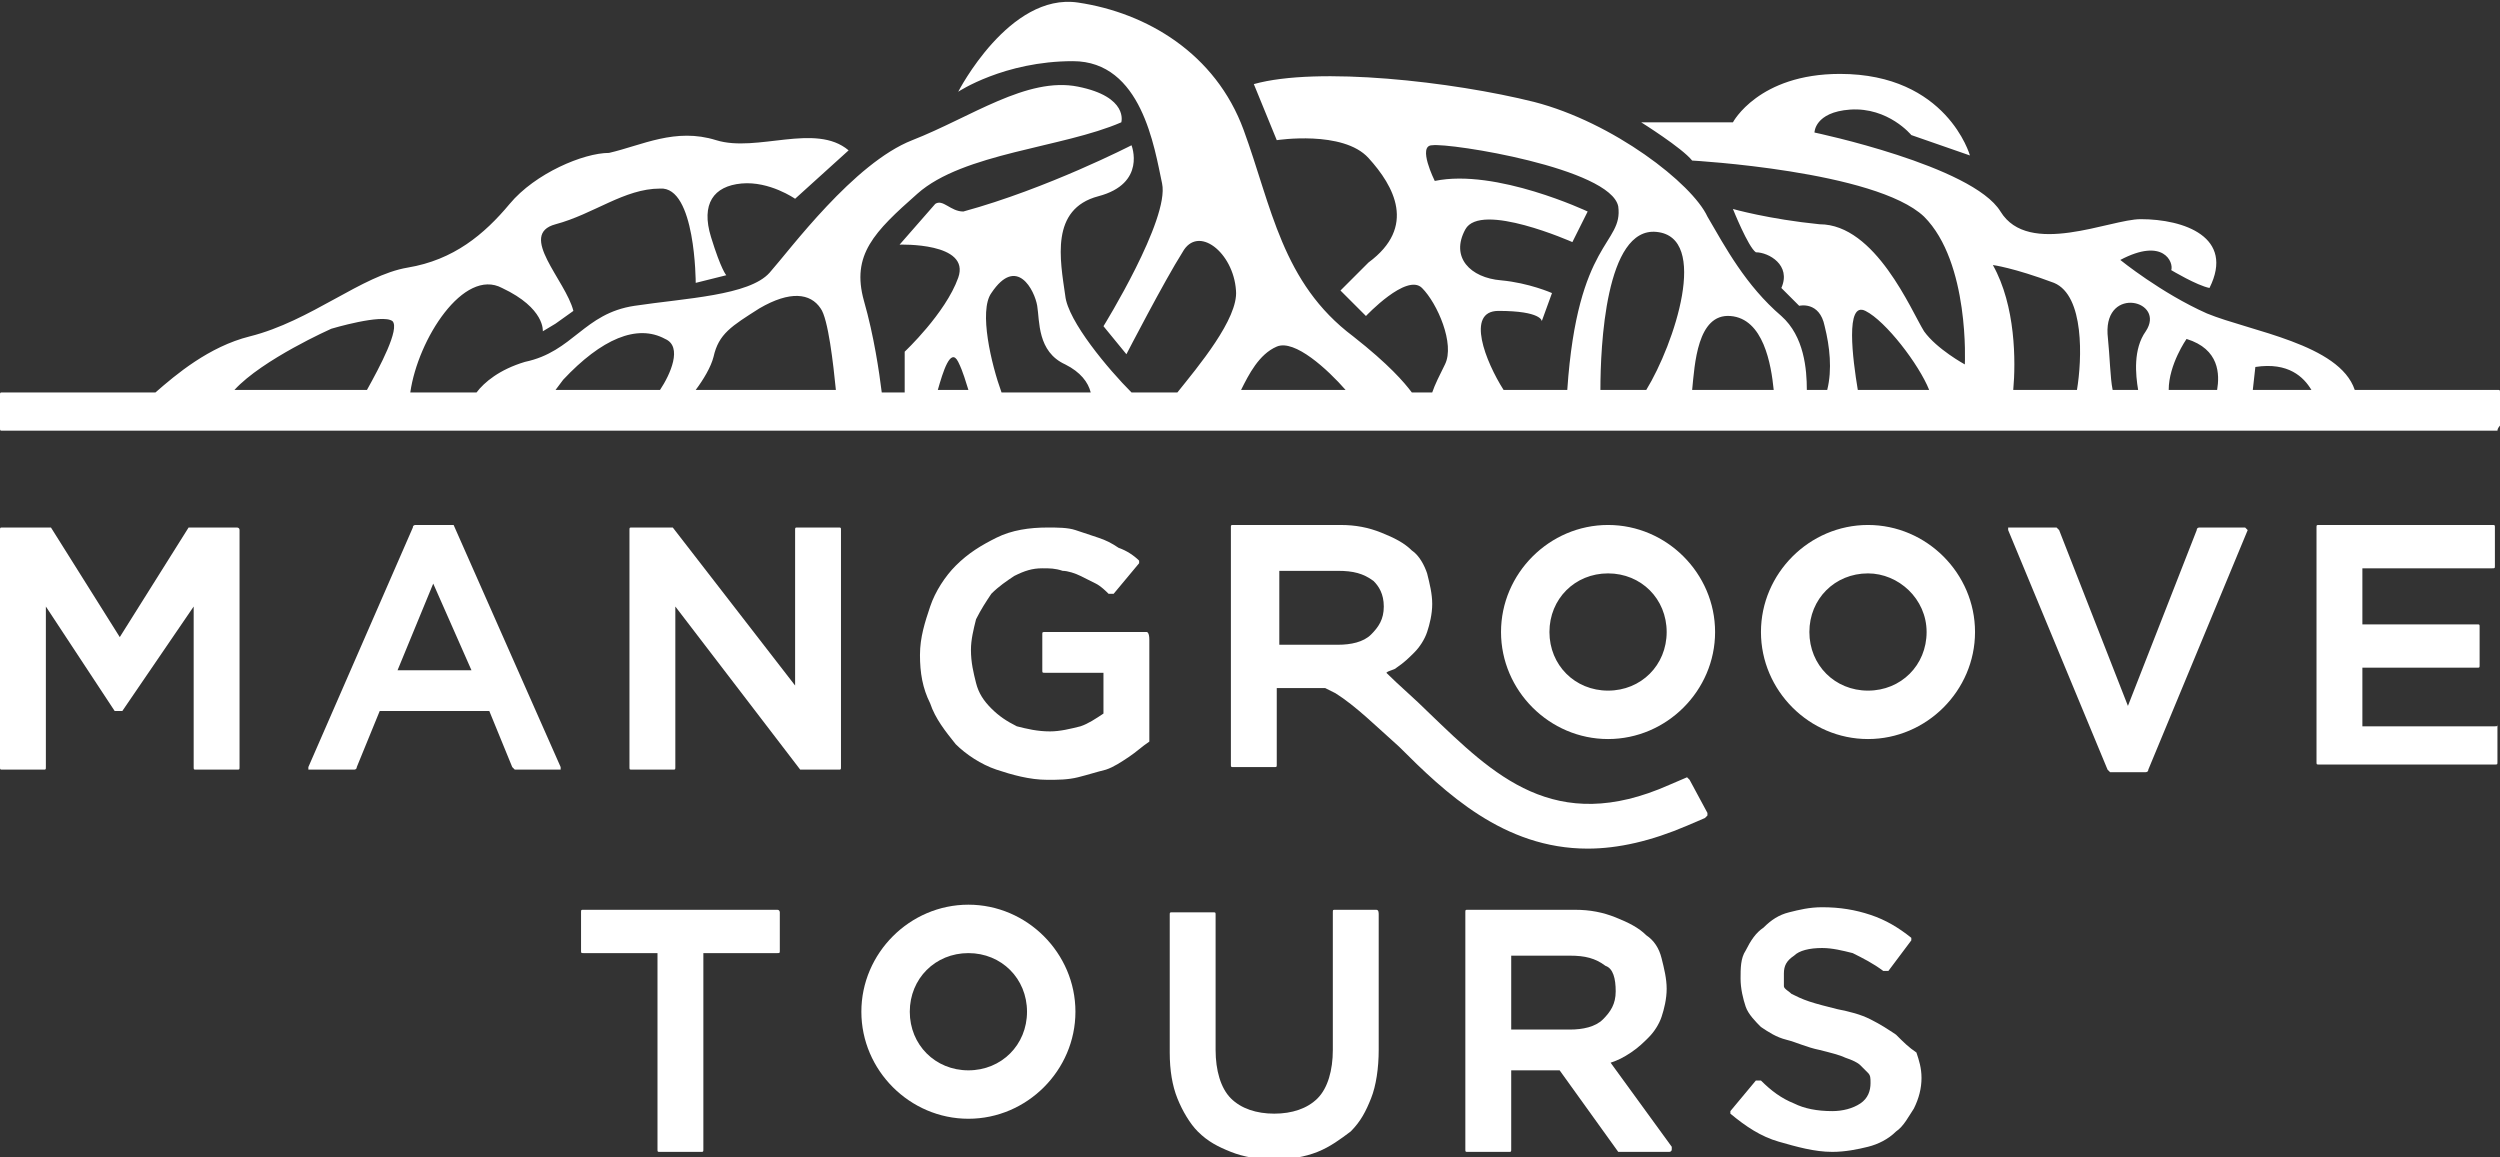
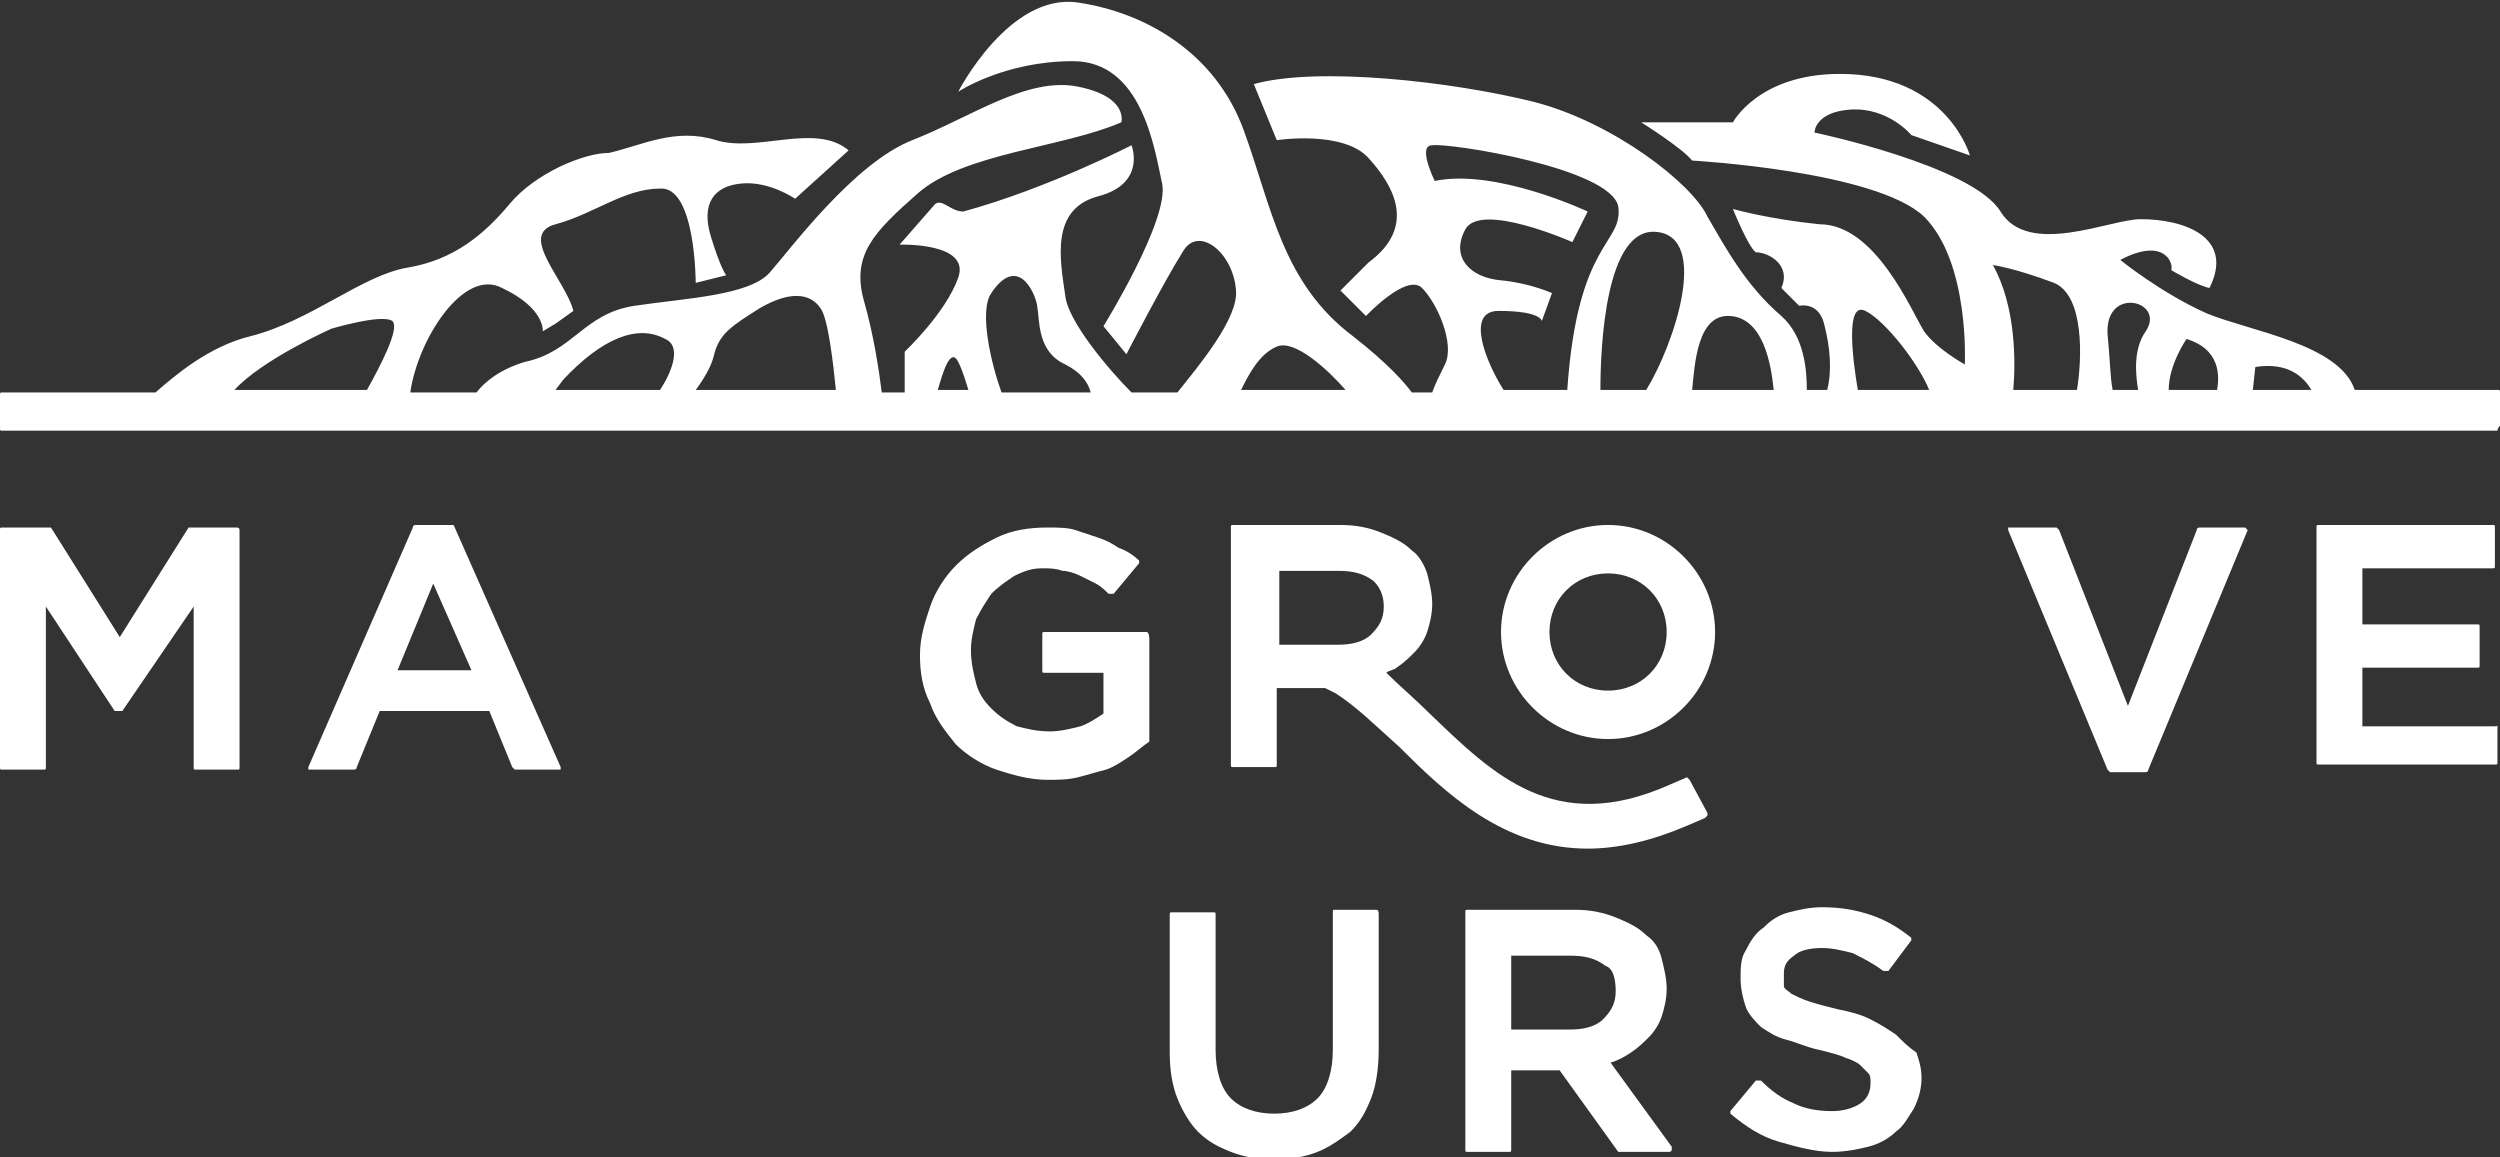
<svg xmlns="http://www.w3.org/2000/svg" version="1.1" id="Capa_1" x="0px" y="0px" width="98.1px" height="45.4px" viewBox="0 0 98.1 45.4" style="enable-background:new 0 0 98.1 45.4;" xml:space="preserve">
  <rect x="0" y="0" width="98.1" height="45.4" fill="#333333" stroke="none" />
  <style type="text/css">
	.st0{fill:#FFFFFF;}
	.st1{fill:#0F1B3D;}
	.st2{fill:none;stroke:#0F1B3D;stroke-width:1.037;stroke-miterlimit:10;}
	.st3{clip-path:url(#SVGID_4_);}
	.st4{fill:#101C3D;}
	.st5{fill:none;stroke:#FFFFFF;stroke-width:1.231;stroke-miterlimit:10;}
	.st6{opacity:0.4;fill:none;stroke:#FFFFFF;stroke-width:1.857;stroke-miterlimit:10;}
	.st7{opacity:0.4;fill:none;stroke:#FFFFFF;stroke-width:3.514;stroke-miterlimit:10;}
	.st8{fill:#FFFFFF;stroke:#FFFFFF;stroke-width:2;stroke-miterlimit:10;}
	.st9{fill:none;stroke:#FFFFFF;stroke-width:2;stroke-miterlimit:10;}
	.st10{opacity:0.4;}
	.st11{fill:none;stroke:#969696;stroke-width:1.037;stroke-miterlimit:10;}
	.st12{fill:none;stroke:#FFFFFF;stroke-width:1.214;stroke-miterlimit:10;}
	.st13{clip-path:url(#SVGID_8_);}
	.st14{clip-path:url(#SVGID_12_);}
	.st15{clip-path:url(#SVGID_18_);}
	.st16{clip-path:url(#SVGID_22_);}
	.st17{fill:none;stroke:#0F1B3D;stroke-width:0.877;stroke-miterlimit:10;}
	.st18{fill:none;stroke:#969696;stroke-width:0.981;stroke-miterlimit:10;}
	.st19{fill:none;stroke:#0F1B3D;stroke-width:0.876;stroke-miterlimit:10;}
	.st20{fill:none;stroke:#FFFFFF;stroke-width:1.109;stroke-miterlimit:10;}
	.st21{fill:none;stroke:#FFFFFF;stroke-width:1.09;stroke-miterlimit:10;}
	.st22{clip-path:url(#SVGID_26_);}
	.st23{clip-path:url(#SVGID_30_);}
	.st24{fill:none;stroke:#FFFFFF;stroke-width:3.514;stroke-miterlimit:10;}
	.st25{fill:none;stroke:#FFFFFF;stroke-width:1.238;stroke-miterlimit:10;}
	.st26{fill:none;stroke:#FFFFFF;stroke-width:2.342;stroke-miterlimit:10;}
	.st27{fill:none;stroke:#FFFFFF;stroke-width:1.286;stroke-miterlimit:10;}
	.st28{fill:none;stroke:#FFFFFF;stroke-width:2.432;stroke-miterlimit:10;}
	.st29{fill:#FFFFFF;stroke:#FFFFFF;stroke-width:1.2;stroke-miterlimit:10;}
	.st30{fill:none;stroke:#FFFFFF;stroke-width:1.2;stroke-miterlimit:10;}
	.st31{fill-rule:evenodd;clip-rule:evenodd;fill:#F1F1F1;}
	.st32{fill:none;stroke:#43494A;stroke-width:2;stroke-linecap:round;stroke-linejoin:round;stroke-miterlimit:10;}
	.st33{fill:#FFFFFF;stroke:#43494A;stroke-width:2;stroke-linecap:round;stroke-linejoin:round;stroke-miterlimit:10;}
	.st34{fill:#C4C9CA;stroke:#43494A;stroke-width:2;stroke-linecap:round;stroke-linejoin:round;stroke-miterlimit:10;}
	.st35{fill:#EBEBEB;stroke:#43494A;stroke-width:2;stroke-linecap:round;stroke-linejoin:round;stroke-miterlimit:10;}
	.st36{fill:#575C5E;stroke:#43494A;stroke-width:2;stroke-linecap:round;stroke-linejoin:round;stroke-miterlimit:10;}
	.st37{fill:#A7EDD1;stroke:#43494A;stroke-width:2;stroke-linecap:round;stroke-linejoin:round;stroke-miterlimit:10;}
	.st38{fill:#6BA6F1;stroke:#43494A;stroke-width:2;stroke-linecap:round;stroke-linejoin:round;stroke-miterlimit:10;}
	.st39{fill:#D4D8D9;stroke:#43494A;stroke-width:2;stroke-linecap:round;stroke-linejoin:round;stroke-miterlimit:10;}
	.st40{opacity:0.47;fill:#FFFFFF;}
	.st41{fill:#EDBB6B;stroke:#43494A;stroke-width:2;stroke-linecap:round;stroke-linejoin:round;stroke-miterlimit:10;}
	.st42{fill:#43494A;stroke:#43494A;stroke-width:2;stroke-linecap:round;stroke-linejoin:round;stroke-miterlimit:10;}
	.st43{fill:none;stroke:#FFFFFF;stroke-width:2;stroke-linecap:round;stroke-linejoin:round;stroke-miterlimit:10;}
	.st44{fill:#64A8FB;stroke:#43494A;stroke-width:2;stroke-linecap:round;stroke-linejoin:round;stroke-miterlimit:10;}
	.st45{fill:#DF64B8;stroke:#43494A;stroke-width:2;stroke-linecap:round;stroke-linejoin:round;stroke-miterlimit:10;}
	.st46{clip-path:url(#SVGID_34_);}
	.st47{fill:none;stroke:#FFFFFF;stroke-width:0.402;stroke-miterlimit:10;}
	.st48{fill:#FFFFFF;stroke:#FFFFFF;stroke-width:0.653;stroke-miterlimit:10;}
	.st49{fill:none;stroke:#FFFFFF;stroke-width:0.653;stroke-miterlimit:10;}
	.st50{fill:none;stroke:#FFFFFF;stroke-width:1.147;stroke-miterlimit:10;}
	.st51{fill:#6BA6F1;}
	.st52{fill:none;stroke:#6BA6F1;stroke-width:1.16;stroke-miterlimit:10;}
	.st53{clip-path:url(#SVGID_38_);}
</style>
  <g>
    <path class="st0" d="M13,12.9c0,0,2-0.6,2.4-0.3c0.3,0.3-0.5,1.8-1,2.7H9.2C10.3,14.1,13,12.9,13,12.9 M22.1,14.9   c1.5-1.6,2.9-2.2,4-1.6c0.7,0.3,0.2,1.4-0.2,2h-4.1L22.1,14.9z M29.8,12.1c1.2-0.7,2-0.6,2.4,0c0.3,0.4,0.5,2.2,0.6,3.2h-5.5   c0.3-0.4,0.6-0.9,0.7-1.3C28.2,13.1,28.7,12.8,29.8,12.1 M37.6,14.2c0.2,0.4,0.3,0.8,0.4,1.1h-1.2C37,14.6,37.3,13.6,37.6,14.2    M38.9,11.5c1-1.5,1.7-0.1,1.8,0.5c0.1,0.6,0,1.8,1.1,2.3c0.6,0.3,0.9,0.7,1,1.1h-3.5C38.9,14.3,38.4,12.2,38.9,11.5 M50.1,13.6   c0.7-0.3,2,0.9,2.7,1.7h-4.1C49,14.7,49.4,13.9,50.1,13.6 M58.8,12.2c1.7,0,1.7,0.4,1.7,0.4l0.4-1.1c0,0-0.9-0.4-2-0.5   c-1.2-0.1-2-0.9-1.4-2c0.6-1.1,4.2,0.5,4.2,0.5l0.6-1.2c0,0-3.6-1.7-6-1.2c0,0-0.7-1.4-0.1-1.4c0.7-0.1,7,0.9,7.3,2.4   c0.2,1.5-1.6,1.3-2,7.2h-2.5C58.3,14.2,57.5,12.2,58.8,12.2 M65,9.1c2.1,0.2,0.7,4.4-0.4,6.2h-1.8C62.8,13.6,63,8.9,65,9.1    M67.9,12.4c1.3,0.1,1.6,1.9,1.7,2.9h-3.2C66.5,14.3,66.6,12.3,67.9,12.4 M73.2,12.2c0.8,0.4,2.1,2.1,2.5,3.1h-2.8   C72.7,14.1,72.4,11.8,73.2,12.2 M80.6,11.1c1.2,0.5,1.1,3,0.9,4.2H79c0.1-1.1,0.1-3.3-0.8-4.9C78.2,10.4,79,10.5,80.6,11.1    M84.2,13c-0.5,0.7-0.4,1.7-0.3,2.3h-1c-0.1-0.5-0.1-1.2-0.2-2.2C82.6,11.2,85,11.8,84.2,13 M87,15.3h-1.9c0-1,0.7-2,0.7-2   C87.1,13.7,87.1,14.7,87,15.3 M90.7,15.3h-2.3l0.1-0.9C89.8,14.2,90.4,14.8,90.7,15.3 M98.1,16.7c0-0.1,0-0.8,0-1.3   c0-0.1,0-0.1-0.1-0.1h-5.6c-0.6-1.8-4.1-2.3-5.8-3c-1.8-0.8-3.4-2.1-3.4-2.1c1.7-0.9,2.1,0.1,2,0.4c0,0,1,0.6,1.5,0.7   c1-2-1-2.7-2.7-2.7c-1.2,0-4.4,1.5-5.5-0.3c-1.1-1.8-7.3-3.1-7.3-3.1s0-0.8,1.4-0.9c1.5-0.1,2.4,1,2.4,1l2.3,0.8   c0,0-0.9-3.2-5.1-3.2c-3.2,0-4.2,1.9-4.2,1.9h-3.6c0,0,1.6,1,2,1.5c0,0,7.2,0.4,9.1,2.2c1.8,1.8,1.6,5.8,1.6,5.8s-1.1-0.6-1.6-1.3   c-0.5-0.8-1.9-4.2-4.1-4.2C69.4,8.6,68,8.2,68,8.2s0.6,1.5,0.9,1.7c0.5,0,1.4,0.5,1,1.4l0.7,0.7c0,0,0.8-0.2,1,0.8   c0.2,0.8,0.3,1.7,0.1,2.5h-0.8c0-0.8-0.1-2.1-1-2.9c-1.4-1.2-2.2-2.7-2.9-3.9c-0.6-1.3-3.7-3.7-6.8-4.5c-3.2-0.8-8.5-1.4-11-0.7   l0.9,2.2c0,0,2.6-0.4,3.6,0.7c1,1.1,1.9,2.7,0,4.1l-1.1,1.1l1,1c0,0,1.6-1.7,2.2-1.1c0.6,0.6,1.3,2.2,0.9,3   c-0.2,0.4-0.4,0.8-0.5,1.1h-0.8c-0.3-0.4-0.9-1.1-2.3-2.2c-2.8-2.1-3.2-5.1-4.3-8.1c-1.1-3-3.8-4.6-6.5-5c-2.7-0.4-4.7,3.5-4.7,3.5   s1.8-1.2,4.5-1.2c2.7,0,3.2,3.4,3.5,4.8c0.3,1.4-2.3,5.6-2.3,5.6l0.9,1.1c0,0,1.5-2.9,2.2-4c0.6-1.1,2,0,2.1,1.5   c0.1,1.1-1.5,3-2.3,4h-1.8c-0.9-0.9-2.5-2.8-2.6-3.8c-0.2-1.4-0.6-3.4,1.3-3.9c1.9-0.5,1.3-2,1.3-2s-3.3,1.7-6.6,2.6   C37.3,8.3,37,7.8,36.7,8l-1.4,1.6c0,0,2.8-0.1,2.3,1.3c-0.5,1.4-2.1,2.9-2.1,2.9v1.6h-0.9c-0.1-0.8-0.3-2.2-0.7-3.6   c-0.5-1.8,0.4-2.7,2.1-4.2c1.8-1.6,5.7-1.8,8-2.8c0,0,0.3-1-1.7-1.4c-2-0.4-4.2,1.2-6.5,2.1c-2.3,0.9-4.8,4.3-5.6,5.2   c-0.8,0.9-3.3,1-5.3,1.3c-2,0.3-2.4,1.8-4.3,2.2c-1,0.3-1.6,0.8-1.9,1.2h-2.6c0.3-2.1,2.1-4.9,3.6-4.1c1.7,0.8,1.6,1.7,1.6,1.7   l0.5-0.3l0.7-0.5c-0.3-1.2-2.2-3-0.7-3.4c1.5-0.4,2.7-1.4,4.1-1.4c1.4-0.1,1.4,3.7,1.4,3.7l1.2-0.3c0,0-0.2-0.2-0.6-1.5   s0.1-2,1.2-2.1c1.1-0.1,2.1,0.6,2.1,0.6l2.1-1.9c-1.3-1.1-3.6,0.1-5.2-0.4c-1.6-0.5-2.9,0.2-4.2,0.5C22.9,6,21,6.8,20,8   s-2.2,2.2-4,2.5c-1.8,0.3-3.8,2.1-6.2,2.7c-1.6,0.4-2.9,1.5-3.7,2.2H0.1c-0.1,0-0.1,0-0.1,0.1c0,0.5,0,1.2,0,1.3l0,0   c0,0.1,0,0.1,0.1,0.1h0H98C98,16.8,98.1,16.7,98.1,16.7L98.1,16.7z" />
-     <path class="st0" d="M30.5,35.7h-7.6c-0.1,0-0.1,0-0.1,0.1v1.5c0,0.1,0,0.1,0.1,0.1h2.9v7.7c0,0.1,0,0.1,0.1,0.1h1.6   c0.1,0,0.1,0,0.1-0.1v-7.7h2.9c0.1,0,0.1,0,0.1-0.1v-1.5C30.6,35.8,30.6,35.7,30.5,35.7" />
    <path class="st0" d="M54,35.7h-1.6c-0.1,0-0.1,0-0.1,0.1v5.4c0,0.8-0.2,1.5-0.6,1.9c-0.4,0.4-1,0.6-1.7,0.6c-0.7,0-1.3-0.2-1.7-0.6   c-0.4-0.4-0.6-1.1-0.6-1.9v-5.3c0-0.1,0-0.1-0.1-0.1h-1.6c-0.1,0-0.1,0-0.1,0.1v5.4c0,0.7,0.1,1.3,0.3,1.8c0.2,0.5,0.5,1,0.8,1.3   c0.4,0.4,0.8,0.6,1.3,0.8c0.5,0.2,1.1,0.3,1.7,0.3c0.6,0,1.2-0.1,1.7-0.3c0.5-0.2,0.9-0.5,1.3-0.8c0.4-0.4,0.6-0.8,0.8-1.3   c0.2-0.5,0.3-1.2,0.3-1.9v-5.3C54.1,35.8,54.1,35.7,54,35.7" />
    <path class="st0" d="M63.4,38.9L63.4,38.9c0,0.5-0.2,0.8-0.5,1.1c-0.3,0.3-0.8,0.4-1.3,0.4h-2.3v-2.9h2.3c0.6,0,1,0.1,1.4,0.4   C63.3,38,63.4,38.4,63.4,38.9 M63.2,41.7c0.3-0.1,0.5-0.2,0.8-0.4c0.3-0.2,0.5-0.4,0.7-0.6c0.2-0.2,0.4-0.5,0.5-0.8   c0.1-0.3,0.2-0.7,0.2-1.1v0c0-0.4-0.1-0.8-0.2-1.2s-0.3-0.7-0.6-0.9c-0.3-0.3-0.7-0.5-1.2-0.7c-0.5-0.2-1-0.3-1.6-0.3h-4.2   c-0.1,0-0.1,0-0.1,0.1v9.3c0,0.1,0,0.1,0.1,0.1h1.6c0.1,0,0.1,0,0.1-0.1V42h1.9l2.3,3.2c0,0,0.1,0,0.1,0h1.9c0,0,0.1,0,0.1-0.1   c0,0,0-0.1,0-0.1L63.2,41.7z" />
    <path class="st0" d="M74.4,40.6L74.4,40.6c-0.3-0.2-0.6-0.4-1-0.6c-0.4-0.2-0.8-0.3-1.3-0.4c-0.4-0.1-0.8-0.2-1.1-0.3   c-0.3-0.1-0.5-0.2-0.7-0.3c-0.1-0.1-0.3-0.2-0.3-0.3C70,38.6,70,38.4,70,38.2c0-0.3,0.1-0.5,0.4-0.7c0.2-0.2,0.6-0.3,1.1-0.3   c0.4,0,0.8,0.1,1.2,0.2c0.4,0.2,0.8,0.4,1.2,0.7c0,0,0.1,0,0.1,0c0,0,0.1,0,0.1,0l0.9-1.2c0,0,0-0.1,0-0.1c-0.5-0.4-1-0.7-1.6-0.9   c-0.6-0.2-1.2-0.3-1.9-0.3c-0.5,0-0.9,0.1-1.3,0.2c-0.4,0.1-0.7,0.3-1,0.6c-0.3,0.2-0.5,0.5-0.7,0.9c-0.2,0.3-0.2,0.7-0.2,1.1v0   c0,0.4,0.1,0.8,0.2,1.1c0.1,0.3,0.4,0.6,0.6,0.8c0.3,0.2,0.6,0.4,1,0.5c0.4,0.1,0.8,0.3,1.3,0.4c0.4,0.1,0.8,0.2,1,0.3   c0.3,0.1,0.5,0.2,0.6,0.3c0.1,0.1,0.2,0.2,0.3,0.3c0.1,0.1,0.1,0.2,0.1,0.4v0c0,0.3-0.1,0.6-0.4,0.8c-0.3,0.2-0.7,0.3-1.1,0.3   c-0.6,0-1.1-0.1-1.5-0.3c-0.5-0.2-0.9-0.5-1.3-0.9c0,0,0,0-0.1,0c0,0-0.1,0-0.1,0l-1,1.2c0,0,0,0.1,0,0.1c0.6,0.5,1.2,0.9,1.9,1.1   c0.7,0.2,1.4,0.4,2.1,0.4c0.5,0,1-0.1,1.4-0.2c0.4-0.1,0.8-0.3,1.1-0.6c0.3-0.2,0.5-0.6,0.7-0.9c0.2-0.4,0.3-0.8,0.3-1.2v0   c0-0.4-0.1-0.7-0.2-1C74.9,41.1,74.7,40.9,74.4,40.6" />
-     <path class="st0" d="M40.3,39.7c0,1.3-1,2.3-2.3,2.3c-1.3,0-2.3-1-2.3-2.3c0-1.3,1-2.3,2.3-2.3C39.3,37.4,40.3,38.4,40.3,39.7    M38,35.5c-2.3,0-4.2,1.9-4.2,4.2c0,2.3,1.9,4.2,4.2,4.2c2.3,0,4.2-1.9,4.2-4.2C42.2,37.4,40.3,35.5,38,35.5" />
    <path class="st0" d="M9.3,20.7H7.5c0,0-0.1,0-0.1,0L4.7,25l-2.7-4.3c0,0-0.1,0-0.1,0H0.1c-0.1,0-0.1,0-0.1,0.1v9.3   c0,0.1,0,0.1,0.1,0.1h1.6c0.1,0,0.1,0,0.1-0.1v-6.3l2.7,4.1c0,0,0.1,0,0.1,0h0.1c0,0,0.1,0,0.1,0l2.8-4.1v6.3c0,0.1,0,0.1,0.1,0.1   h1.6c0.1,0,0.1,0,0.1-0.1v-9.3C9.4,20.7,9.3,20.7,9.3,20.7" />
    <path class="st0" d="M15.6,26.3l1.4-3.4l1.5,3.4H15.6z M17.8,20.6h-1.5c0,0-0.1,0-0.1,0.1l-4.1,9.4c0,0,0,0.1,0,0.1   c0,0,0.1,0,0.1,0h1.7c0,0,0.1,0,0.1-0.1l0.9-2.2h4.3l0.9,2.2c0,0,0.1,0.1,0.1,0.1h1.7c0,0,0.1,0,0.1,0c0,0,0-0.1,0-0.1L17.8,20.6   C17.9,20.6,17.8,20.6,17.8,20.6" />
-     <path class="st0" d="M32.9,20.7h-1.6c-0.1,0-0.1,0-0.1,0.1v6.1l-4.8-6.2c0,0,0,0-0.1,0h-1.5c-0.1,0-0.1,0-0.1,0.1v9.3   c0,0.1,0,0.1,0.1,0.1h1.6c0.1,0,0.1,0,0.1-0.1v-6.3l4.9,6.4c0,0,0,0,0.1,0h1.4c0.1,0,0.1,0,0.1-0.1v-9.3C33,20.7,33,20.7,32.9,20.7   " />
    <path class="st0" d="M45,24.8h-4c-0.1,0-0.1,0-0.1,0.1v1.4c0,0.1,0,0.1,0.1,0.1h2.3V28c-0.3,0.2-0.6,0.4-0.9,0.5   c-0.4,0.1-0.8,0.2-1.2,0.2c-0.5,0-0.9-0.1-1.3-0.2c-0.4-0.2-0.7-0.4-1-0.7c-0.3-0.3-0.5-0.6-0.6-1c-0.1-0.4-0.2-0.8-0.2-1.3v0   c0-0.4,0.1-0.8,0.2-1.2c0.2-0.4,0.4-0.7,0.6-1c0.3-0.3,0.6-0.5,0.9-0.7c0.4-0.2,0.7-0.3,1.1-0.3c0.3,0,0.5,0,0.8,0.1   c0.2,0,0.5,0.1,0.7,0.2c0.2,0.1,0.4,0.2,0.6,0.3c0.2,0.1,0.4,0.3,0.5,0.4c0,0,0,0,0.1,0c0,0,0.1,0,0.1,0l1-1.2c0,0,0-0.1,0-0.1   c-0.2-0.2-0.5-0.4-0.8-0.5c-0.3-0.2-0.5-0.3-0.8-0.4c-0.3-0.1-0.6-0.2-0.9-0.3c-0.3-0.1-0.7-0.1-1.1-0.1c-0.7,0-1.4,0.1-2,0.4   c-0.6,0.3-1.1,0.6-1.6,1.1c-0.4,0.4-0.8,1-1,1.6c-0.2,0.6-0.4,1.2-0.4,1.9c0,0.7,0.1,1.3,0.4,1.9c0.2,0.6,0.6,1.1,1,1.6   c0.4,0.4,1,0.8,1.6,1c0.6,0.2,1.3,0.4,2,0.4c0.4,0,0.8,0,1.2-0.1c0.4-0.1,0.7-0.2,1.1-0.3c0.3-0.1,0.6-0.3,0.9-0.5   c0.3-0.2,0.5-0.4,0.8-0.6c0,0,0,0,0-0.1v-3.9C45.1,24.8,45,24.8,45,24.8" />
    <path class="st0" d="M88.1,20.7h-1.8c0,0-0.1,0-0.1,0.1l-2.7,6.9l-2.7-6.9c0,0-0.1-0.1-0.1-0.1h-1.8c0,0-0.1,0-0.1,0   c0,0,0,0.1,0,0.1l3.9,9.4c0,0,0.1,0.1,0.1,0.1h1.4c0,0,0.1,0,0.1-0.1l3.9-9.4C88.2,20.8,88.2,20.8,88.1,20.7   C88.2,20.7,88.1,20.7,88.1,20.7" />
    <path class="st0" d="M97.9,28.5h-5.2v-2.3h4.5c0.1,0,0.1,0,0.1-0.1v-1.5c0-0.1,0-0.1-0.1-0.1h-4.5v-2.2h5.1c0.1,0,0.1,0,0.1-0.1   v-1.5c0-0.1,0-0.1-0.1-0.1h-6.8c-0.1,0-0.1,0-0.1,0.1v9.2c0,0.1,0,0.1,0.1,0.1h6.9c0.1,0,0.1,0,0.1-0.1v-1.5   C98,28.5,98,28.5,97.9,28.5" />
    <path class="st0" d="M54.3,23.8L54.3,23.8c0,0.5-0.2,0.8-0.5,1.1c-0.3,0.3-0.8,0.4-1.3,0.4h-2.3v-2.9h2.3c0.6,0,1,0.1,1.4,0.4   C54.1,23,54.3,23.3,54.3,23.8 M66.3,30.6C66.3,30.6,66.3,30.5,66.3,30.6c-0.1-0.1-0.1-0.1-0.1-0.1l-0.7,0.3c-4.5,2-6.9-0.4-9.4-2.8   c-0.6-0.6-1.2-1.1-1.7-1.6c0.1-0.1,0.3-0.1,0.4-0.2c0.3-0.2,0.5-0.4,0.7-0.6c0.2-0.2,0.4-0.5,0.5-0.8c0.1-0.3,0.2-0.7,0.2-1.1v0   c0-0.4-0.1-0.8-0.2-1.2c-0.1-0.3-0.3-0.7-0.6-0.9c-0.3-0.3-0.7-0.5-1.2-0.7c-0.5-0.2-1-0.3-1.6-0.3h-4.2c-0.1,0-0.1,0-0.1,0.1v9.3   c0,0.1,0,0.1,0.1,0.1H50c0.1,0,0.1,0,0.1-0.1V27h1.9l0.4,0.2c0.8,0.5,1.6,1.3,2.5,2.1c1.8,1.8,4.1,4,7.4,4c1.2,0,2.5-0.3,3.9-0.9   l0.7-0.3c0,0,0,0,0.1-0.1c0,0,0-0.1,0-0.1L66.3,30.6z" />
    <path class="st0" d="M65.4,24.8c0,1.3-1,2.3-2.3,2.3c-1.3,0-2.3-1-2.3-2.3c0-1.3,1-2.3,2.3-2.3C64.4,22.5,65.4,23.5,65.4,24.8    M63.1,20.6c-2.3,0-4.2,1.9-4.2,4.2c0,2.3,1.9,4.2,4.2,4.2c2.3,0,4.2-1.9,4.2-4.2C67.3,22.5,65.4,20.6,63.1,20.6" />
-     <path class="st0" d="M75.6,24.8c0,1.3-1,2.3-2.3,2.3c-1.3,0-2.3-1-2.3-2.3c0-1.3,1-2.3,2.3-2.3C74.5,22.5,75.6,23.5,75.6,24.8    M73.3,20.6c-2.3,0-4.2,1.9-4.2,4.2c0,2.3,1.9,4.2,4.2,4.2c2.3,0,4.2-1.9,4.2-4.2C77.5,22.5,75.6,20.6,73.3,20.6" />
  </g>
</svg>